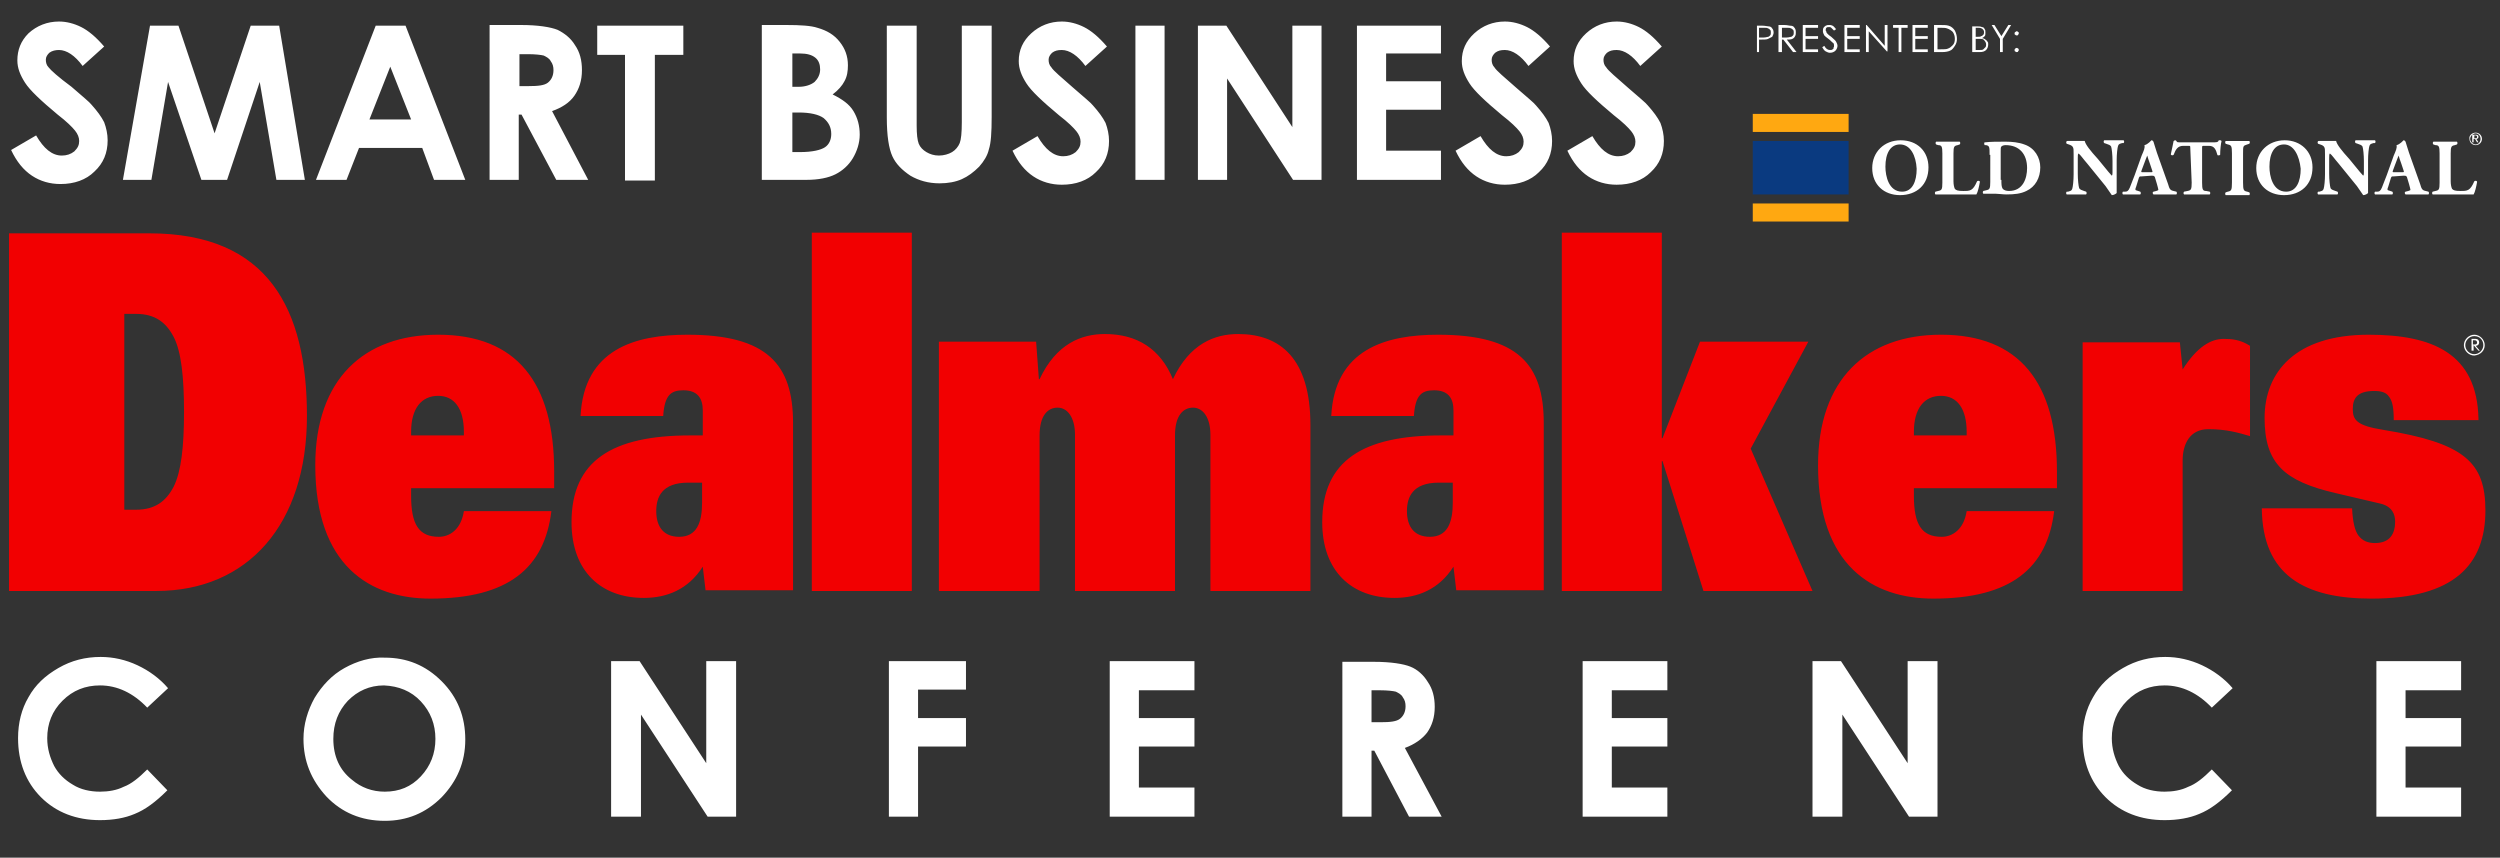
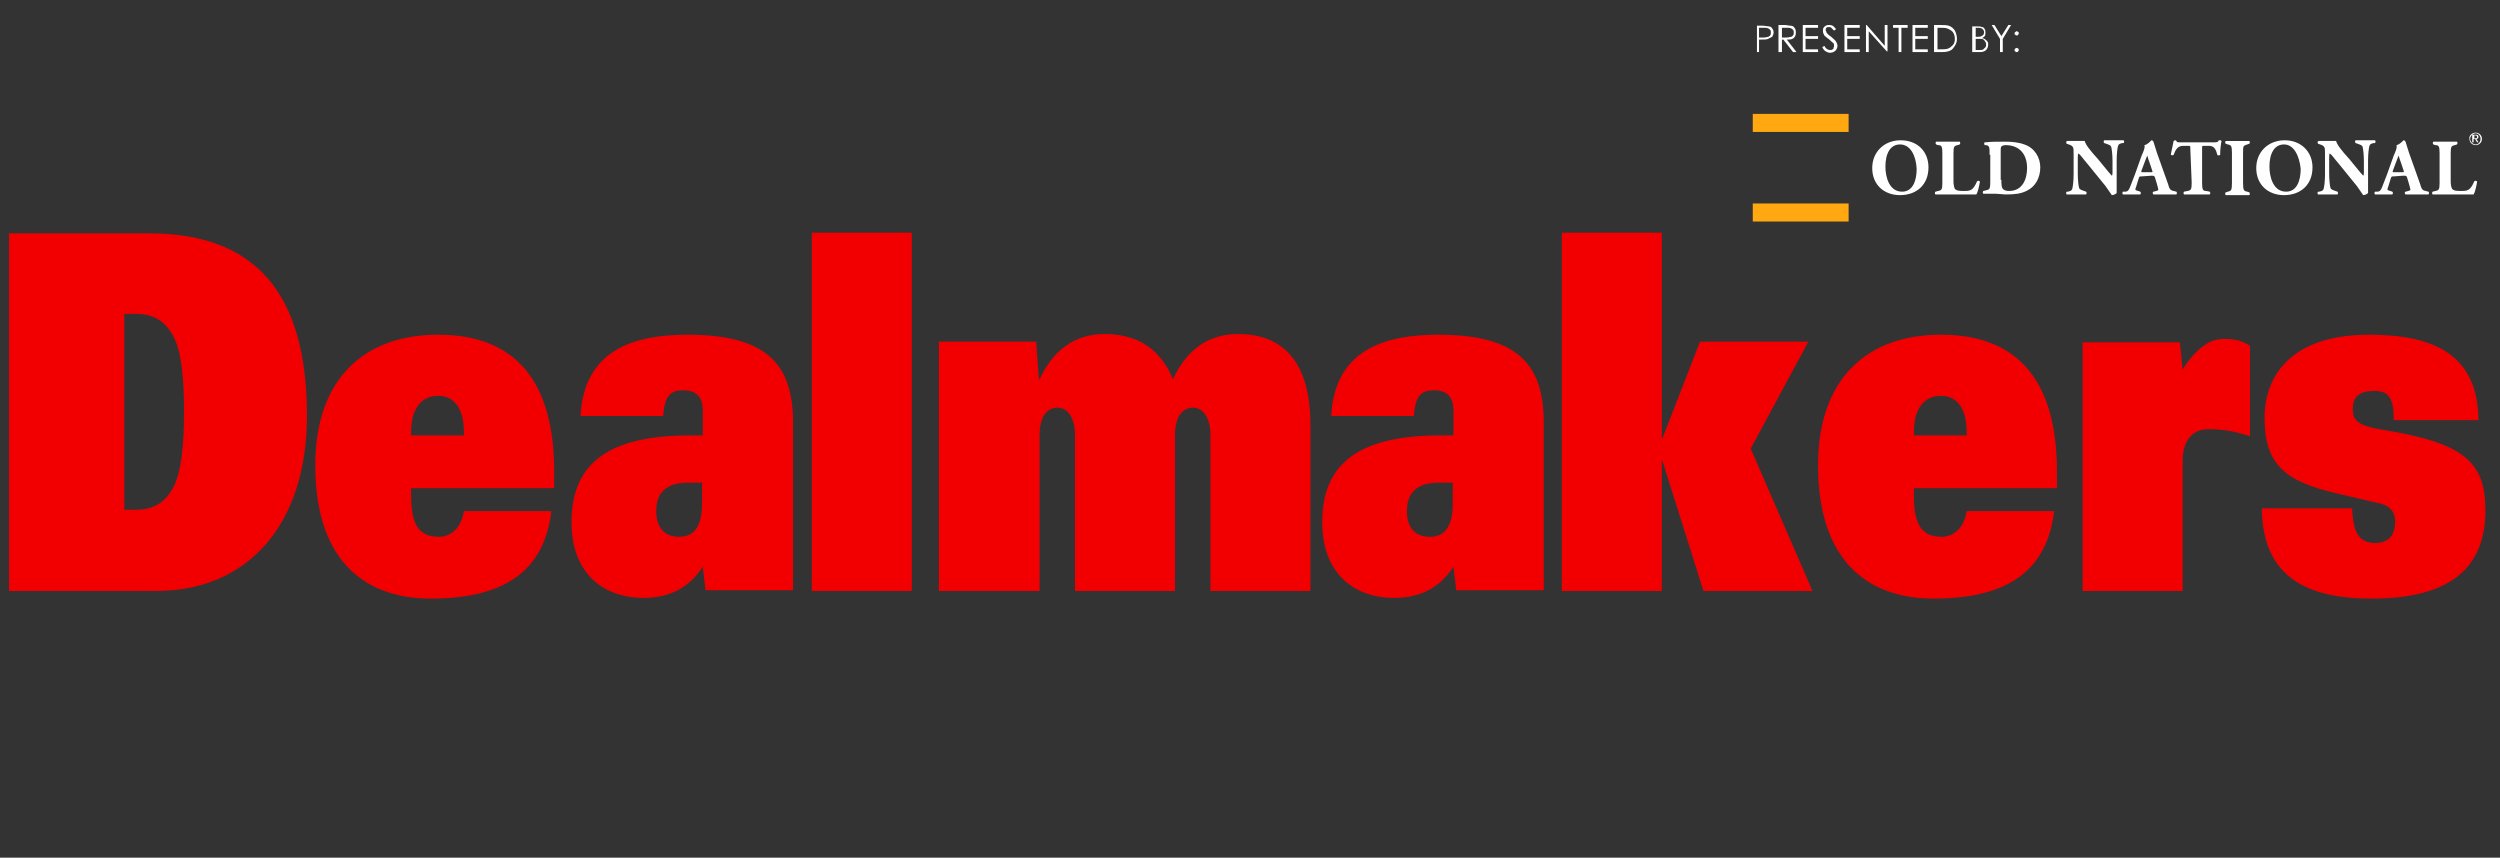
<svg xmlns="http://www.w3.org/2000/svg" version="1.1" id="Layer_1" x="0px" y="0px" viewBox="0 0 360 123.5" style="enable-background:new 0 0 360 123.5;" xml:space="preserve">
  <rect x="0" y="0" width="360" height="123.5" fill="#333333" stroke="none" />
  <style type="text/css">
	.st0{fill:#F20001;}
	.st1{fill:#FFFFFF;}
	.st2{fill:#FFA811;}
	.st3{fill:#0A3A80;}
</style>
-   <rect x="-84.5" y="-62.3" width="68.8" height="231.5" />
  <g>
    <path class="st0" d="M1.3,85.1h21.2c13.2,0,21.7-9.6,21.7-25.2c0-15.3-5.5-26.3-22.7-26.3H1.3V85.1L1.3,85.1z M17.9,45.2h1.7   c2.7,0,4.3,1.2,5.4,3.3c1.1,2.1,1.5,5.8,1.5,10.8c0,5-0.4,8.6-1.5,10.8c-1.1,2.1-2.7,3.3-5.4,3.3h-1.7V45.2L17.9,45.2z M66.8,73.6   c-0.4,2.6-2,3.7-3.6,3.7c-2.9,0-4-1.8-4-5.9v-1.1h20.6v-2.4c0-12.8-5.4-19.7-16.7-19.7c-10.7,0-17.7,6.4-17.7,18.8   c0,14.5,7.9,19.2,16.6,19.2c11.2,0,16.4-4.4,17.4-12.6H66.8L66.8,73.6z M59.2,62.7v-0.5c0-3.4,1.5-5.2,3.9-5.2   c2.3,0,3.7,1.8,3.7,5.2v0.5H59.2L59.2,62.7z M101.1,62.7h-1.7c-11.2,0-17.1,3.6-17.1,12.5c0,7.1,4.3,10.9,10.4,10.9   c3.3,0,6.4-1.2,8.5-4.5l0.4,3.4h12.6V60.9c0-8.4-3.7-12.7-15.2-12.7c-7.6,0-14.9,2.1-15.4,11.7h11.9c0.2-3,1.1-3.7,2.9-3.7   c2,0,2.8,1.1,2.8,2.9V62.7L101.1,62.7z M101.1,72.4c0,2.9-0.8,4.9-3.3,4.9c-2.2,0-3.3-1.4-3.3-3.7c0-2,0.8-4.1,4.6-4.1h2V72.4   L101.1,72.4z M116.9,85.1h14.4V33.5h-14.4V85.1L116.9,85.1z M135.3,85.1h14.4V62.7c0-2.9,1.2-4,2.6-4s2.5,1.4,2.5,3.9v22.5h14.4   V62.7c0-2.9,1.2-4,2.6-4c1.4,0,2.5,1.4,2.5,3.9v22.5h14.4V61.2c0-9.5-4.3-13.1-10.4-13.1c-3.4,0-7,1.4-9.4,6.5   c-1.8-4.4-5.2-6.5-9.8-6.5c-3.4,0-7,1.4-9.4,6.5h-0.1l-0.4-5.4h-14V85.1L135.3,85.1z M209.2,62.7h-1.7c-11.2,0-17.1,3.6-17.1,12.5   c0,7.1,4.3,10.9,10.4,10.9c3.3,0,6.4-1.2,8.5-4.5l0.4,3.4h12.6V60.9c0-8.4-3.7-12.7-15.2-12.7c-7.6,0-14.9,2.1-15.4,11.7h11.9   c0.2-3,1.1-3.7,2.9-3.7c2,0,2.8,1.1,2.8,2.9V62.7L209.2,62.7z M209.2,72.4c0,2.9-0.8,4.9-3.3,4.9c-2.2,0-3.3-1.4-3.3-3.7   c0-2,0.8-4.1,4.6-4.1h2V72.4L209.2,72.4z M224.9,85.1h14.4V66.4h0.1l5.9,18.7H261l-8.9-20.5l8.3-15.4h-15.6l-5.4,13.9h-0.1V33.5   h-14.4V85.1L224.9,85.1z M283.2,73.6c-0.4,2.6-2,3.7-3.6,3.7c-2.9,0-4-1.8-4-5.9v-1.1h20.6v-2.4c0-12.8-5.4-19.7-16.7-19.7   c-10.7,0-17.7,6.4-17.7,18.8c0,14.5,7.9,19.2,16.6,19.2c11.2,0,16.4-4.4,17.4-12.6H283.2L283.2,73.6z M275.6,62.7v-0.5   c0-3.4,1.5-5.2,3.9-5.2c2.3,0,3.7,1.8,3.7,5.2v0.5H275.6L275.6,62.7z M299.9,85.1h14.4V66.3c0-2.3,1-4.5,3.7-4.5c2.6,0,4.3,0.5,6,1   v-13c-1.4-0.9-2.6-1-3.8-1c-1.8,0-3.8,1.1-5.9,4.4l-0.4-3.9h-14V85.1L299.9,85.1z M356.9,60.3c-0.2-9.4-6.6-12.1-15.8-12.1   c-10.6,0-15,5.4-15,12c0,6.6,2.9,9.1,10.2,10.8c4.3,1,5.5,1.3,6.4,1.5c1.8,0.4,2.2,1.6,2.2,2.6c0,1.7-0.7,3.1-2.9,3.1   c-1,0-1.8-0.3-2.4-1.1c-0.5-0.7-0.8-1.9-0.9-3.9h-13c0.1,9.6,6.1,13,15.8,13c11.9,0,16.4-4.9,16.4-12.7c0-7-3.1-9.7-14.7-11.6   c-3.8-0.6-4.4-1.4-4.4-3c0-1.6,0.7-2.6,3.1-2.6c1,0,1.7,0.2,2.1,0.8c0.5,0.6,0.7,1.6,0.7,3.4H356.9L356.9,60.3z" />
-     <path class="st1" d="M11.7,3.9c-1-0.5-2.1-0.8-3.2-0.8c-1.7,0-3.2,0.6-4.4,1.7C3,5.9,2.5,7.2,2.5,8.7c0,1.1,0.4,2.1,1.1,3.2   c0.7,1.1,2.3,2.6,4.7,4.6c1.3,1,2.1,1.8,2.5,2.3c0.4,0.5,0.6,1,0.6,1.5c0,0.6-0.2,1-0.7,1.5c-0.5,0.4-1.1,0.6-1.8,0.6   c-1.4,0-2.6-1-3.7-2.9l-3.6,2.1c0.8,1.7,1.8,2.9,3,3.7c1.2,0.8,2.6,1.2,4.1,1.2c2,0,3.7-0.6,4.9-1.8c1.3-1.2,1.9-2.7,1.9-4.5   c0-0.9-0.2-1.8-0.5-2.6c-0.4-0.8-1-1.6-1.8-2.5c-0.3-0.4-1.3-1.2-2.9-2.6C8.4,11.1,7.3,10.1,7,9.7C6.7,9.4,6.6,9,6.6,8.6   c0-0.4,0.2-0.7,0.5-1C7.5,7.3,8,7.2,8.5,7.2c1.1,0,2.3,0.8,3.4,2.3L15,6.7C13.8,5.3,12.7,4.4,11.7,3.9L11.7,3.9z M17.7,25.9h4.1   l2.4-14.1L29,25.9h3.7l4.7-14.1l2.4,14.1h4.1L40.2,3.7h-4.1l-5.2,15.5L25.7,3.7h-4.1L17.7,25.9L17.7,25.9z M45.5,25.9h4.4l1.8-4.6   h9.1l1.7,4.6H67L58.4,3.7h-4.3L45.5,25.9L45.5,25.9z M59.2,17.2h-6l3-7.6L59.2,17.2L59.2,17.2z M70.5,25.9h4.2v-9.4h0.4l5,9.4h4.6   L79.5,16c1.4-0.5,2.5-1.2,3.2-2.2c0.7-1,1.1-2.2,1.1-3.7c0-1.4-0.3-2.6-1-3.6c-0.6-1-1.5-1.7-2.5-2.2c-1-0.4-2.8-0.7-5.3-0.7h-4.5   V25.9L70.5,25.9z M74.8,7.8h1.2c1.1,0,1.9,0.1,2.3,0.2c0.4,0.2,0.8,0.4,1,0.8c0.3,0.4,0.4,0.8,0.4,1.3c0,0.8-0.3,1.4-0.8,1.8   c-0.5,0.4-1.4,0.5-2.8,0.5h-1.3V7.8L74.8,7.8z M86,7.9H90v18.1h4.3V7.9h4.1V3.7H86V7.9L86,7.9z M116.1,25.9c1.8,0,3.2-0.3,4.2-0.8   c1-0.5,1.9-1.3,2.5-2.3c0.6-1,1-2.2,1-3.4c0-1.3-0.3-2.4-0.9-3.4c-0.6-1-1.6-1.7-3-2.4c0.8-0.6,1.4-1.3,1.7-1.9   c0.4-0.7,0.5-1.5,0.5-2.3c0-1.3-0.4-2.4-1.2-3.4c-0.8-1-1.8-1.6-3.2-2c-0.9-0.3-2.4-0.4-4.5-0.4h-3.5v22.3H116.1L116.1,25.9z    M115.2,7.7c1,0,1.7,0.2,2.2,0.6c0.5,0.4,0.7,1,0.7,1.7c0,0.7-0.3,1.3-0.8,1.8c-0.5,0.4-1.3,0.7-2.3,0.7h-0.9V7.7H115.2L115.2,7.7z    M115,16.2c1.7,0,2.9,0.3,3.6,0.8c0.7,0.6,1.1,1.3,1.1,2.3c0,0.8-0.3,1.5-0.9,1.9c-0.6,0.4-1.8,0.7-3.6,0.7h-1.1v-5.7H115L115,16.2   z M127.7,16.9c0,2.7,0.3,4.5,0.8,5.6c0.5,1.1,1.4,2,2.6,2.8c1.2,0.7,2.6,1.1,4.2,1.1c1.2,0,2.3-0.2,3.2-0.6c0.9-0.4,1.7-1,2.5-1.8   c0.7-0.8,1.2-1.6,1.4-2.5c0.3-0.9,0.4-2.4,0.4-4.7V3.7h-4.3v13.9c0,1.5-0.1,2.5-0.3,3c-0.2,0.5-0.6,1-1.1,1.3   c-0.5,0.3-1.2,0.5-1.9,0.5c-0.7,0-1.3-0.2-1.8-0.5c-0.5-0.3-0.9-0.7-1.1-1.2c-0.2-0.5-0.3-1.4-0.3-2.6V3.7h-4.3V16.9L127.7,16.9z    M156.1,3.9c-1-0.5-2.1-0.8-3.2-0.8c-1.7,0-3.2,0.6-4.4,1.7c-1.2,1.1-1.8,2.4-1.8,4c0,1.1,0.4,2.1,1.1,3.2c0.7,1.1,2.3,2.6,4.7,4.6   c1.3,1,2.1,1.8,2.5,2.3c0.4,0.5,0.6,1,0.6,1.5c0,0.6-0.2,1-0.7,1.5c-0.5,0.4-1.1,0.6-1.8,0.6c-1.4,0-2.6-1-3.7-2.9l-3.6,2.1   c0.8,1.7,1.8,2.9,3,3.7c1.2,0.8,2.6,1.2,4.1,1.2c2,0,3.7-0.6,4.9-1.8c1.3-1.2,1.9-2.7,1.9-4.5c0-0.9-0.2-1.8-0.5-2.6   c-0.4-0.8-1-1.6-1.8-2.5c-0.3-0.4-1.3-1.2-2.9-2.6c-1.7-1.5-2.8-2.4-3.1-2.9C151.1,9.4,151,9,151,8.6c0-0.4,0.2-0.7,0.5-1   c0.4-0.3,0.8-0.4,1.4-0.4c1.1,0,2.3,0.8,3.4,2.3l3.1-2.8C158.2,5.3,157.1,4.4,156.1,3.9L156.1,3.9z M163.5,25.9h4.2V3.7h-4.2V25.9   L163.5,25.9z M172.5,25.9h4.2V11.3l9.5,14.6h4.1V3.7h-4.2v14.6l-9.5-14.6h-4.1V25.9L172.5,25.9z M195.4,25.9h12.1v-4.2h-7.9v-5.9   h7.9v-4.1h-7.9v-4h7.9V3.7h-12.1V25.9L195.4,25.9z M219.9,3.9c-1-0.5-2.1-0.8-3.2-0.8c-1.7,0-3.2,0.6-4.4,1.7   c-1.2,1.1-1.8,2.4-1.8,4c0,1.1,0.4,2.1,1.1,3.2c0.7,1.1,2.3,2.6,4.7,4.6c1.3,1,2.1,1.8,2.5,2.3c0.4,0.5,0.6,1,0.6,1.5   c0,0.6-0.2,1-0.7,1.5c-0.5,0.4-1.1,0.6-1.8,0.6c-1.4,0-2.6-1-3.7-2.9l-3.6,2.1c0.8,1.7,1.8,2.9,3,3.7c1.2,0.8,2.6,1.2,4.1,1.2   c2,0,3.7-0.6,4.9-1.8c1.3-1.2,1.9-2.7,1.9-4.5c0-0.9-0.2-1.8-0.5-2.6c-0.4-0.8-1-1.6-1.8-2.5c-0.3-0.4-1.3-1.2-2.9-2.6   c-1.7-1.5-2.8-2.4-3.1-2.9c-0.3-0.3-0.4-0.7-0.4-1.1c0-0.4,0.2-0.7,0.5-1c0.4-0.3,0.8-0.4,1.4-0.4c1.1,0,2.3,0.8,3.4,2.3l3.1-2.8   C222,5.3,220.9,4.4,219.9,3.9L219.9,3.9z M236,3.9c-1-0.5-2.1-0.8-3.2-0.8c-1.7,0-3.2,0.6-4.4,1.7c-1.2,1.1-1.8,2.4-1.8,4   c0,1.1,0.4,2.1,1.1,3.2c0.7,1.1,2.3,2.6,4.7,4.6c1.3,1,2.1,1.8,2.5,2.3c0.4,0.5,0.6,1,0.6,1.5c0,0.6-0.2,1-0.7,1.5   c-0.5,0.4-1.1,0.6-1.8,0.6c-1.4,0-2.6-1-3.7-2.9l-3.6,2.1c0.8,1.7,1.8,2.9,3,3.7c1.2,0.8,2.6,1.2,4.1,1.2c2,0,3.7-0.6,4.9-1.8   c1.3-1.2,1.9-2.7,1.9-4.5c0-0.9-0.2-1.8-0.5-2.6c-0.4-0.8-1-1.6-1.8-2.5c-0.3-0.4-1.3-1.2-2.9-2.6c-1.7-1.5-2.8-2.4-3.1-2.9   c-0.3-0.3-0.4-0.7-0.4-1.1c0-0.4,0.2-0.7,0.5-1c0.4-0.3,0.8-0.4,1.4-0.4c1.1,0,2.3,0.8,3.4,2.3l3.1-2.8C238.1,5.3,237,4.4,236,3.9   L236,3.9z" />
-     <path class="st1" d="M357.8,49.7c0-0.8-0.7-1.5-1.5-1.5c-0.8,0-1.5,0.7-1.5,1.5c0,0.8,0.7,1.5,1.5,1.5   C357.2,51.1,357.8,50.5,357.8,49.7L357.8,49.7z M357.6,49.7c0,0.7-0.6,1.3-1.3,1.3c-0.7,0-1.3-0.6-1.3-1.3c0-0.7,0.6-1.3,1.3-1.3   C357.1,48.4,357.6,49,357.6,49.7L357.6,49.7z M357.1,50.5l-0.6-0.7c0.3,0,0.5-0.2,0.5-0.5c0-0.3-0.2-0.5-0.5-0.5h-0.6v1.7h0.3v-0.8   l0.7,0.8H357.1L357.1,50.5z M356.7,49.3c0,0.2-0.1,0.3-0.3,0.3h-0.3V49h0.3C356.6,49,356.7,49.2,356.7,49.3L356.7,49.3z" />
-     <path class="st1" d="M19.8,95.8c-1.7-0.8-3.5-1.2-5.3-1.2c-2.2,0-4.2,0.5-6.1,1.6c-1.9,1.1-3.3,2.4-4.3,4.2c-1,1.7-1.5,3.7-1.5,5.9   c0,3.4,1.1,6.3,3.3,8.5c2.2,2.2,5.1,3.3,8.5,3.3c1.9,0,3.6-0.3,5-0.9c1.5-0.6,3-1.7,4.7-3.4l-2.9-3c-1.2,1.2-2.3,2.1-3.4,2.5   c-1,0.5-2.2,0.7-3.4,0.7c-1.4,0-2.8-0.3-3.9-1c-1.2-0.7-2.1-1.6-2.7-2.7c-0.6-1.2-1-2.5-1-4c0-2.1,0.7-3.9,2.2-5.4   c1.5-1.5,3.3-2.2,5.4-2.2c2.5,0,4.8,1.1,6.8,3.2l3-2.8C23,97.7,21.5,96.6,19.8,95.8L19.8,95.8z M49.6,96.2c-1.8,1-3.2,2.5-4.3,4.3   c-1,1.8-1.6,3.8-1.6,5.9c0,3.2,1.1,5.9,3.3,8.3c2.2,2.3,5,3.5,8.4,3.5c3.2,0,5.9-1.1,8.2-3.4c2.2-2.3,3.4-5,3.4-8.3   c0-3.3-1.1-6.1-3.4-8.4c-2.3-2.3-5-3.4-8.2-3.4C53.4,94.6,51.4,95.2,49.6,96.2L49.6,96.2z M60.6,101c1.4,1.5,2.1,3.3,2.1,5.4   c0,2.1-0.7,3.9-2.1,5.4c-1.4,1.5-3.1,2.2-5.2,2.2c-1.8,0-3.4-0.6-4.7-1.7c-1.8-1.4-2.7-3.4-2.7-5.9c0-2.2,0.7-4,2.1-5.5   c1.4-1.4,3.1-2.2,5.2-2.2C57.4,98.8,59.2,99.5,60.6,101L60.6,101z M88,117.6h4.3v-14.7l9.6,14.7h4.1V95.2h-4.3v14.7l-9.6-14.7H88   V117.6L88,117.6z M128,117.6h4.2v-10.1h6.9v-4.1h-6.9v-4.1h6.9v-4.1H128V117.6L128,117.6z M159.8,117.6H172v-4.2h-8v-5.9h8v-4.1h-8   v-4h8v-4.2h-12.2V117.6L159.8,117.6z M193.2,117.6h4.3v-9.5h0.4l5,9.5h4.7l-5.3-9.9c1.4-0.5,2.5-1.3,3.2-2.2c0.7-1,1.1-2.2,1.1-3.7   c0-1.4-0.3-2.6-1-3.6c-0.6-1-1.5-1.8-2.5-2.2c-1-0.4-2.8-0.7-5.3-0.7h-4.5V117.6L193.2,117.6z M197.5,99.4h1.2   c1.1,0,1.9,0.1,2.3,0.2c0.4,0.2,0.8,0.4,1,0.8c0.3,0.4,0.4,0.8,0.4,1.3c0,0.8-0.3,1.4-0.8,1.8c-0.5,0.4-1.4,0.5-2.8,0.5h-1.3V99.4   L197.5,99.4z M227.9,117.6h12.2v-4.2h-8v-5.9h8v-4.1h-8v-4h8v-4.2h-12.2V117.6L227.9,117.6z M261,117.6h4.3v-14.7l9.6,14.7h4.1   V95.2h-4.3v14.7l-9.6-14.7H261V117.6L261,117.6z M317.1,95.8c-1.7-0.8-3.5-1.2-5.3-1.2c-2.2,0-4.2,0.5-6.1,1.6   c-1.9,1.1-3.3,2.4-4.3,4.2c-1,1.7-1.5,3.7-1.5,5.9c0,3.4,1.1,6.3,3.3,8.5c2.2,2.2,5.1,3.3,8.5,3.3c1.9,0,3.6-0.3,5-0.9   c1.5-0.6,3-1.7,4.7-3.4l-2.9-3c-1.2,1.2-2.3,2.1-3.4,2.5c-1,0.5-2.2,0.7-3.4,0.7c-1.4,0-2.8-0.3-3.9-1c-1.2-0.7-2.1-1.6-2.7-2.7   c-0.6-1.2-1-2.5-1-4c0-2.1,0.7-3.9,2.2-5.4c1.5-1.5,3.3-2.2,5.4-2.2c2.5,0,4.8,1.1,6.8,3.2l3-2.8C320.3,97.7,318.8,96.6,317.1,95.8   L317.1,95.8z M342.2,117.6h12.2v-4.2h-8v-5.9h8v-4.1h-8v-4h8v-4.2h-12.2V117.6L342.2,117.6z" />
    <path class="st1" d="M252.9,7.5h0.4V5.7h0.3c0.5,0,0.8,0,1-0.1c0.2-0.1,0.4-0.2,0.6-0.3c0.1-0.2,0.2-0.4,0.2-0.6   c0-0.3-0.1-0.5-0.2-0.6c-0.1-0.2-0.3-0.3-0.5-0.3c-0.2,0-0.5-0.1-0.9-0.1h-0.8V7.5L252.9,7.5z M254,4c0.3,0,0.5,0,0.6,0.1   c0.1,0,0.2,0.1,0.3,0.2c0.1,0.1,0.1,0.2,0.1,0.4c0,0.1,0,0.3-0.1,0.4c-0.1,0.1-0.2,0.2-0.3,0.2c-0.1,0-0.3,0.1-0.6,0.1l-0.7,0V4   H254L254,4z M256.2,7.5h0.4V5.7h0.2l1.4,1.8h0.5l-1.4-1.8c0.3,0,0.6,0,0.8-0.1c0.2-0.1,0.3-0.2,0.4-0.4c0.1-0.2,0.1-0.3,0.1-0.6   c0-0.3-0.1-0.5-0.2-0.6c-0.1-0.2-0.3-0.3-0.6-0.3c-0.2,0-0.4-0.1-0.9-0.1h-0.8V7.5L256.2,7.5z M257.3,4c0.3,0,0.5,0,0.6,0.1   c0.1,0,0.2,0.1,0.3,0.2c0.1,0.1,0.1,0.2,0.1,0.4c0,0.1,0,0.3-0.1,0.4c-0.1,0.1-0.2,0.2-0.3,0.2c-0.1,0-0.3,0.1-0.6,0.1l-0.7,0V4   H257.3L257.3,4z M259.6,7.5h2.2V7.1H260V5.6h1.8V5.2H260V4h1.8V3.6h-2.2V7.5L259.6,7.5z M262.9,7.4c0.2,0.1,0.4,0.2,0.6,0.2   c0.3,0,0.6-0.1,0.8-0.3c0.2-0.2,0.3-0.5,0.3-0.7c0-0.2-0.1-0.4-0.2-0.6c-0.1-0.2-0.4-0.4-0.7-0.7c-0.3-0.2-0.4-0.3-0.5-0.4   c-0.1-0.1-0.2-0.2-0.2-0.3c0-0.1-0.1-0.2-0.1-0.2c0-0.1,0-0.3,0.1-0.4c0.1-0.1,0.2-0.1,0.4-0.1c0.1,0,0.2,0,0.3,0.1   c0.1,0.1,0.2,0.2,0.4,0.4l0.3-0.2c-0.2-0.2-0.3-0.4-0.5-0.5c-0.2-0.1-0.3-0.1-0.5-0.1c-0.2,0-0.3,0-0.5,0.1   c-0.1,0.1-0.3,0.2-0.3,0.3c-0.1,0.1-0.1,0.3-0.1,0.5c0,0.2,0.1,0.4,0.2,0.6c0.1,0.1,0.3,0.3,0.6,0.5c0.3,0.2,0.5,0.5,0.7,0.6   c0.1,0.1,0.1,0.3,0.1,0.4c0,0.1,0,0.2-0.1,0.3C264.1,7,264,7,263.9,7.1c-0.1,0.1-0.2,0.1-0.4,0.1c-0.3,0-0.6-0.2-0.8-0.6l-0.3,0.2   C262.5,7,262.7,7.3,262.9,7.4L262.9,7.4z M265.6,7.5h2.2V7.1H266V5.6h1.8V5.2H266V4h1.8V3.6h-2.2V7.5L265.6,7.5z M269.1,7.5V4.5   l2.6,2.9h0.1V3.6h-0.4v3l-2.6-3h-0.1v3.9H269.1L269.1,7.5z M273.4,4v3.5h0.4V4h0.9V3.6h-2.1V4H273.4L273.4,4z M275.4,7.5h2.2V7.1   h-1.8V5.6h1.8V5.2h-1.8V4h1.8V3.6h-2.2V7.5L275.4,7.5z M279.7,7.5c0.5,0,0.9-0.1,1.1-0.2c0.3-0.1,0.5-0.4,0.7-0.7   c0.2-0.3,0.3-0.6,0.3-1c0-0.4-0.1-0.8-0.3-1.2c-0.2-0.3-0.5-0.6-0.9-0.7c-0.3-0.1-0.7-0.1-1.3-0.1h-0.8v3.9H279.7L279.7,7.5z    M278.9,4h0.3c0.6,0,1,0,1.2,0.1c0.3,0.1,0.6,0.3,0.8,0.5c0.2,0.3,0.3,0.6,0.3,1c0,0.4-0.1,0.7-0.3,0.9c-0.2,0.2-0.4,0.4-0.7,0.5   c-0.2,0.1-0.6,0.1-1.1,0.1h-0.4V4L278.9,4z M284,7.5h1.1c0.4,0,0.7-0.1,0.9-0.3c0.2-0.2,0.3-0.5,0.3-0.8c0-0.2,0-0.3-0.1-0.4   c-0.1-0.1-0.1-0.2-0.3-0.3c-0.1-0.1-0.3-0.2-0.5-0.2c0.2-0.1,0.3-0.2,0.4-0.3c0.1-0.1,0.1-0.3,0.1-0.5c0-0.2,0-0.4-0.1-0.5   c-0.1-0.2-0.2-0.3-0.4-0.3c-0.2-0.1-0.4-0.1-0.7-0.1H284V7.5L284,7.5z M284.9,4c0.3,0,0.5,0.1,0.6,0.2c0.1,0.1,0.2,0.2,0.2,0.4   c0,0.1,0,0.3-0.1,0.4c-0.1,0.1-0.2,0.2-0.3,0.2c-0.1,0.1-0.3,0.1-0.6,0.1h-0.2V4H284.9L284.9,4z M284.6,5.6c0.3,0,0.6,0,0.7,0   c0.2,0,0.4,0.1,0.5,0.3c0.1,0.1,0.2,0.3,0.2,0.5c0,0.1,0,0.3-0.1,0.4c-0.1,0.1-0.2,0.2-0.3,0.3c-0.1,0.1-0.3,0.1-0.6,0.1h-0.5V5.6   H284.6L284.6,5.6z M288,5.6v1.9h0.4V5.6l1.2-2h-0.4l-1,1.6l-1-1.6h-0.4L288,5.6L288,5.6z M290.2,4.6c-0.1,0.1-0.1,0.1-0.1,0.2   c0,0.1,0,0.2,0.1,0.2c0.1,0.1,0.1,0.1,0.2,0.1c0.1,0,0.2,0,0.2-0.1c0.1-0.1,0.1-0.1,0.1-0.2c0-0.1,0-0.2-0.1-0.2   c-0.1-0.1-0.1-0.1-0.2-0.1C290.3,4.5,290.3,4.6,290.2,4.6L290.2,4.6z M290.2,7c-0.1,0.1-0.1,0.1-0.1,0.2c0,0.1,0,0.2,0.1,0.2   c0.1,0.1,0.1,0.1,0.2,0.1c0.1,0,0.2,0,0.2-0.1c0.1-0.1,0.1-0.1,0.1-0.2c0-0.1,0-0.2-0.1-0.2c-0.1-0.1-0.1-0.1-0.2-0.1   C290.3,6.9,290.3,6.9,290.2,7L290.2,7z" />
    <polygon class="st2" points="252.4,16.4 266.2,16.4 266.2,19 252.4,19 252.4,16.4  " />
-     <polygon class="st3" points="252.4,20.3 266.2,20.3 266.2,28 252.4,28 252.4,20.3  " />
    <polygon class="st2" points="252.4,29.3 266.2,29.3 266.2,31.9 252.4,31.9 252.4,29.3  " />
    <path class="st1" d="M277.7,24.1c0,2.5-1.7,4-4.1,4c-2.3,0-4-1.5-4-3.9c0-2.3,1.7-4,4.1-4C276.1,20.2,277.7,21.8,277.7,24.1   L277.7,24.1z M273.6,20.8c-1.4,0-2.1,1.3-2.1,3.2c0,1.4,0.5,3.6,2.4,3.6c1.5,0,2.1-1.5,2.1-3.3C275.9,22.4,275.1,20.8,273.6,20.8   L273.6,20.8z M281.3,26.1c0,0.5,0.1,0.9,0.2,1.1c0.2,0.2,0.4,0.3,1.2,0.3c1,0,1.4,0,2-1.4c0.1-0.1,0.4-0.1,0.4,0.1   c-0.1,0.6-0.3,1.5-0.5,1.8c-0.6,0-1.7,0-2.6,0h-1.5c-0.5,0-1.1,0-1.8,0c-0.1-0.1-0.1-0.3,0-0.4l0.4-0.1c0.5-0.1,0.6-0.2,0.6-1.2   v-4.2c0-1-0.1-1.2-0.6-1.2l-0.3-0.1c-0.1-0.1-0.1-0.3,0-0.4c0.6,0,1.2,0,1.7,0c0.5,0,1.1,0,1.7,0c0.1,0.1,0.1,0.3,0,0.4l-0.3,0.1   c-0.5,0.1-0.6,0.2-0.6,1.2V26.1L281.3,26.1L281.3,26.1z M286.5,22.3c0-1.1,0-1.3-0.5-1.4l-0.2,0c-0.1-0.1-0.1-0.4,0-0.4   c0.9-0.1,1.8-0.1,3-0.1c0.9,0,1.9,0.1,2.7,0.4c1.5,0.5,2.3,1.9,2.3,3.3c0,1.5-0.7,2.8-2,3.4c-0.8,0.4-1.7,0.5-2.9,0.5   c-0.5,0-1.1-0.1-1.5-0.1c-0.5,0-1.1,0-1.8,0c-0.1-0.1-0.1-0.3,0-0.4l0.4-0.1c0.5-0.1,0.6-0.2,0.6-1.2V22.3L286.5,22.3L286.5,22.3z    M288.2,25.9c0,0.6,0,1,0.2,1.3c0.2,0.2,0.5,0.3,0.9,0.3c2,0,2.6-1.8,2.6-3.3c0-2-1.1-3.3-3.1-3.3c-0.3,0-0.5,0.1-0.6,0.2   c-0.1,0.1-0.1,0.3-0.1,0.7V25.9L288.2,25.9L288.2,25.9z M304.8,26c0,0.7,0,1.5,0,1.8c-0.1,0.1-0.4,0.3-0.7,0.3c0,0-0.4-0.6-0.9-1.3   l-2.6-3.2c-0.7-0.8-1-1.3-1.3-1.5c-0.1,0.1-0.1,0.3-0.1,0.7v2.2c0,0.9,0.1,1.8,0.2,2.1c0.1,0.2,0.4,0.3,0.7,0.4l0.3,0.1   c0.1,0.1,0.1,0.3,0,0.4c-0.6,0-1.1,0-1.5,0c-0.4,0-0.8,0-1.3,0c-0.1-0.1-0.1-0.3,0-0.4l0.2,0c0.3-0.1,0.5-0.1,0.6-0.4   c0.1-0.3,0.2-1.2,0.2-2.1v-2.9c0-0.6,0-0.8-0.1-1c-0.1-0.2-0.3-0.3-0.6-0.4l-0.3-0.1c-0.1-0.1-0.1-0.4,0.1-0.4c0.5,0,1.1,0,1.6,0   c0.4,0,0.7,0,0.9,0c0.1,0.5,0.8,1.4,1.9,2.6l0.9,1.1c0.5,0.6,0.8,1,1.1,1.3c0.1-0.1,0.1-0.3,0.1-0.5v-1.6c0-0.9-0.1-1.8-0.2-2.1   c-0.1-0.2-0.4-0.3-0.7-0.4l-0.3-0.1c-0.1-0.1-0.1-0.3,0-0.4c0.6,0,1,0,1.5,0c0.4,0,0.8,0,1.3,0c0.1,0.1,0.1,0.3,0,0.4l-0.2,0   c-0.3,0.1-0.5,0.1-0.6,0.4c-0.1,0.3-0.2,1.2-0.2,2.1L304.8,26L304.8,26L304.8,26z M308.4,25.4c-0.3,0-0.3,0-0.4,0.2l-0.4,1.3   c-0.1,0.2-0.1,0.3-0.1,0.4c0,0.1,0.1,0.1,0.4,0.2l0.3,0.1c0.1,0.1,0.1,0.3,0,0.4c-0.4,0-0.8,0-1.3,0c-0.4,0-0.6,0-1.2,0   c-0.1-0.1-0.1-0.3,0-0.4l0.3,0c0.3,0,0.5-0.1,0.7-0.6c0.2-0.5,0.4-1,0.7-1.8l1-2.8c0.3-0.7,0.5-1.1,0.4-1.5c0.5-0.1,1-0.7,1-0.7   c0.2,0,0.2,0.1,0.3,0.2c0.1,0.3,0.2,0.7,0.5,1.6l1.6,4.5c0.2,0.7,0.3,0.9,0.8,1l0.4,0.1c0.1,0.1,0.1,0.3,0,0.4c-0.5,0-1.2,0-1.8,0   c-0.6,0-1,0-1.5,0c-0.1-0.1-0.2-0.3,0-0.4l0.4-0.1c0.3-0.1,0.3-0.1,0.3-0.2c0-0.1-0.1-0.4-0.2-0.8l-0.3-1c-0.1-0.2-0.2-0.2-0.5-0.2   L308.4,25.4L308.4,25.4L308.4,25.4z M309.7,24.8c0.3,0,0.3,0,0.2-0.3l-0.3-0.9c-0.2-0.5-0.3-0.9-0.4-1.2c-0.1,0.3-0.3,0.7-0.5,1.3   l-0.3,0.8c-0.1,0.3-0.1,0.3,0.2,0.3L309.7,24.8L309.7,24.8L309.7,24.8z M315.4,21.3c0-0.3,0-0.3-0.3-0.3h-0.7   c-0.8,0-1.1,0.5-1.4,1.3c-0.1,0.1-0.4,0.1-0.4-0.1c0.2-0.8,0.3-1.5,0.4-1.9c0.1,0,0.1-0.1,0.2-0.1c0.1,0,0.1,0,0.2,0.1   c0.1,0.2,0.1,0.2,0.9,0.2h4.2c0.7,0,0.9,0,1-0.3c0.1,0,0.1,0,0.2,0c0.1,0,0.2,0.1,0.2,0.1c-0.1,0.4-0.2,1.3-0.2,2   c-0.1,0.1-0.4,0.1-0.4,0c-0.2-0.7-0.4-1.3-1.2-1.3h-0.7c-0.3,0-0.3,0-0.3,0.3v5c0,1,0.1,1.2,0.6,1.2l0.5,0.1c0.1,0.1,0.1,0.3,0,0.4   c-0.7,0-1.3,0-1.8,0c-0.5,0-1.2,0-1.9,0c-0.1-0.1-0.1-0.3,0-0.4l0.5-0.1c0.5-0.1,0.6-0.2,0.6-1.2L315.4,21.3L315.4,21.3L315.4,21.3   z M323,26.3c0,1.1,0.1,1.2,0.6,1.3l0.3,0.1c0.1,0.1,0.1,0.3,0,0.4c-0.6,0-1.2,0-1.7,0c-0.5,0-1.1,0-1.7,0c-0.1-0.1-0.1-0.3,0-0.4   l0.3-0.1c0.5-0.1,0.6-0.2,0.6-1.3v-4.2c0-1.1-0.1-1.2-0.6-1.3l-0.3-0.1c-0.1-0.1-0.1-0.3,0-0.4c0.6,0,1.2,0,1.7,0   c0.5,0,1.1,0,1.7,0c0.1,0.1,0.1,0.3,0,0.4l-0.3,0.1C323,21,323,21,323,22.1V26.3L323,26.3z M333,24.1c0,2.5-1.7,4-4.1,4   c-2.3,0-4-1.5-4-3.9c0-2.3,1.7-4,4.1-4C331.3,20.2,333,21.8,333,24.1L333,24.1z M328.9,20.8c-1.4,0-2.1,1.3-2.1,3.2   c0,1.4,0.5,3.6,2.4,3.6c1.5,0,2.1-1.5,2.1-3.3C331.1,22.4,330.3,20.8,328.9,20.8L328.9,20.8L328.9,20.8z M341,26c0,0.7,0,1.5,0,1.8   c-0.1,0.1-0.4,0.3-0.7,0.3c0,0-0.4-0.6-0.9-1.3l-2.6-3.2c-0.7-0.8-1-1.3-1.3-1.5c-0.1,0.1-0.1,0.3-0.1,0.7v2.2   c0,0.9,0.1,1.8,0.2,2.1c0.1,0.2,0.4,0.3,0.7,0.4l0.3,0.1c0.1,0.1,0.1,0.3,0,0.4c-0.6,0-1.1,0-1.5,0c-0.4,0-0.8,0-1.3,0   c-0.1-0.1-0.1-0.3,0-0.4l0.2,0c0.3-0.1,0.5-0.1,0.6-0.4c0.1-0.3,0.2-1.2,0.2-2.1v-2.9c0-0.6,0-0.8-0.1-1c-0.1-0.2-0.3-0.3-0.6-0.4   l-0.3-0.1c-0.1-0.1-0.1-0.4,0.1-0.4c0.5,0,1.1,0,1.6,0c0.4,0,0.7,0,0.9,0c0.1,0.5,0.8,1.4,1.9,2.6l0.9,1.1c0.5,0.6,0.8,1,1.1,1.3   c0.1-0.1,0.1-0.3,0.1-0.5v-1.6c0-0.9-0.1-1.8-0.2-2.1c-0.1-0.2-0.4-0.3-0.7-0.4l-0.3-0.1c-0.1-0.1-0.1-0.3,0-0.4c0.6,0,1,0,1.5,0   c0.4,0,0.8,0,1.3,0c0.1,0.1,0.1,0.3,0,0.4l-0.2,0c-0.3,0.1-0.5,0.1-0.6,0.4c-0.1,0.3-0.2,1.2-0.2,2.1L341,26L341,26L341,26L341,26z    M344.7,25.4c-0.3,0-0.3,0-0.4,0.2l-0.4,1.3c-0.1,0.2-0.1,0.3-0.1,0.4c0,0.1,0.1,0.1,0.4,0.2l0.3,0.1c0.1,0.1,0.1,0.3,0,0.4   c-0.4,0-0.8,0-1.3,0c-0.4,0-0.6,0-1.2,0c-0.1-0.1-0.1-0.3,0-0.4l0.3,0c0.3,0,0.5-0.1,0.7-0.6c0.2-0.5,0.4-1,0.7-1.8l1-2.8   c0.3-0.7,0.5-1.1,0.4-1.5c0.5-0.1,1-0.7,1-0.7c0.2,0,0.2,0.1,0.3,0.2c0.1,0.3,0.2,0.7,0.5,1.6l1.6,4.5c0.2,0.7,0.3,0.9,0.8,1   l0.4,0.1c0.1,0.1,0.1,0.3,0,0.4c-0.5,0-1.2,0-1.8,0c-0.6,0-1,0-1.5,0c-0.1-0.1-0.2-0.3,0-0.4l0.4-0.1c0.3-0.1,0.3-0.1,0.3-0.2   c0-0.1-0.1-0.4-0.2-0.8l-0.3-1c-0.1-0.2-0.2-0.2-0.5-0.2L344.7,25.4L344.7,25.4L344.7,25.4z M345.9,24.8c0.3,0,0.3,0,0.2-0.3   l-0.3-0.9c-0.2-0.5-0.3-0.9-0.4-1.2c-0.1,0.3-0.3,0.7-0.5,1.3l-0.3,0.8c-0.1,0.3-0.1,0.3,0.2,0.3L345.9,24.8L345.9,24.8L345.9,24.8   z M352.9,26.1c0,0.5,0.1,0.9,0.2,1.1c0.2,0.2,0.4,0.3,1.2,0.3c1,0,1.4,0,2-1.4c0.1-0.1,0.4-0.1,0.4,0.1c-0.1,0.6-0.3,1.5-0.5,1.8   c-0.6,0-1.7,0-2.6,0h-1.5c-0.5,0-1.1,0-1.8,0c-0.1-0.1-0.1-0.3,0-0.4l0.4-0.1c0.5-0.1,0.6-0.2,0.6-1.2v-4.2c0-1-0.1-1.2-0.6-1.2   l-0.3-0.1c-0.1-0.1-0.1-0.3,0-0.4c0.6,0,1.2,0,1.7,0c0.5,0,1.1,0,1.7,0c0.1,0.1,0.1,0.3,0,0.4l-0.3,0.1c-0.5,0.1-0.6,0.2-0.6,1.2   V26.1L352.9,26.1L352.9,26.1z M356.5,19.1c0.5,0,0.9,0.4,0.9,0.9c0,0.5-0.4,0.9-0.9,0.9c-0.5,0-0.9-0.4-0.9-0.9   C355.5,19.5,356,19.1,356.5,19.1L356.5,19.1z M356.5,20.8c0.4,0,0.7-0.4,0.7-0.8c0-0.4-0.3-0.8-0.7-0.8c-0.4,0-0.8,0.4-0.8,0.8   C355.7,20.4,356.1,20.8,356.5,20.8L356.5,20.8z M356.1,19.4h0.4c0.3,0,0.4,0.1,0.4,0.3c0,0.2-0.1,0.3-0.3,0.3l0.3,0.5h-0.2   l-0.3-0.5h-0.2v0.5h-0.2V19.4L356.1,19.4z M356.3,19.9h0.2c0.1,0,0.2,0,0.2-0.2c0-0.1-0.1-0.2-0.2-0.2h-0.2V19.9L356.3,19.9z" />
  </g>
</svg>